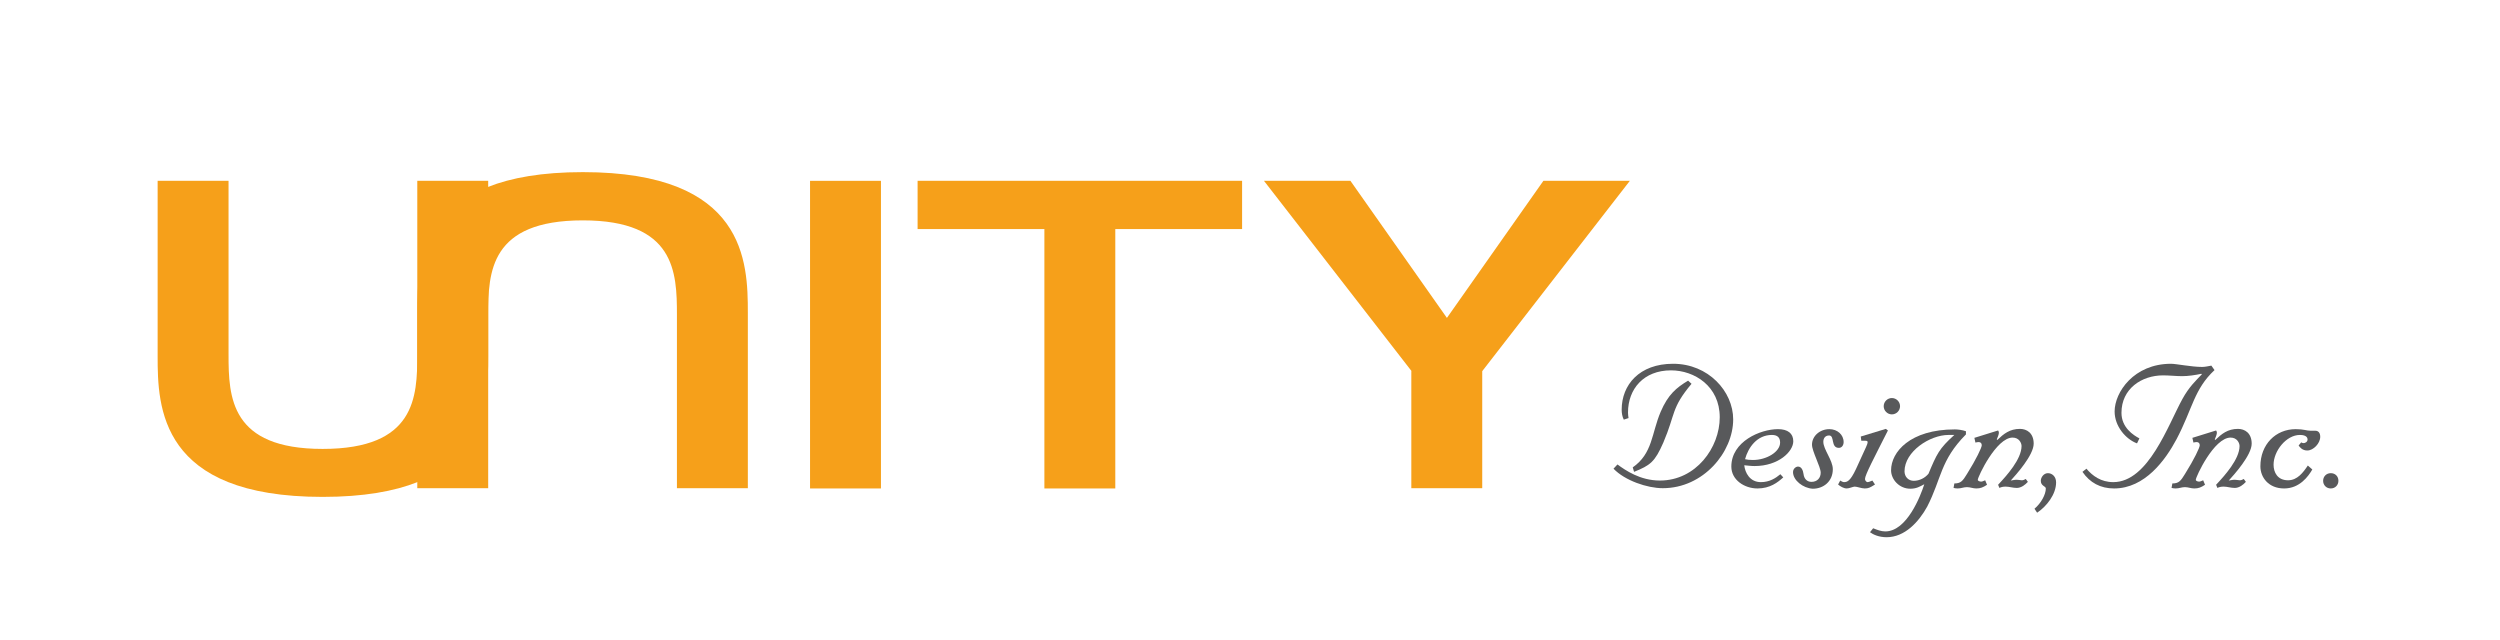
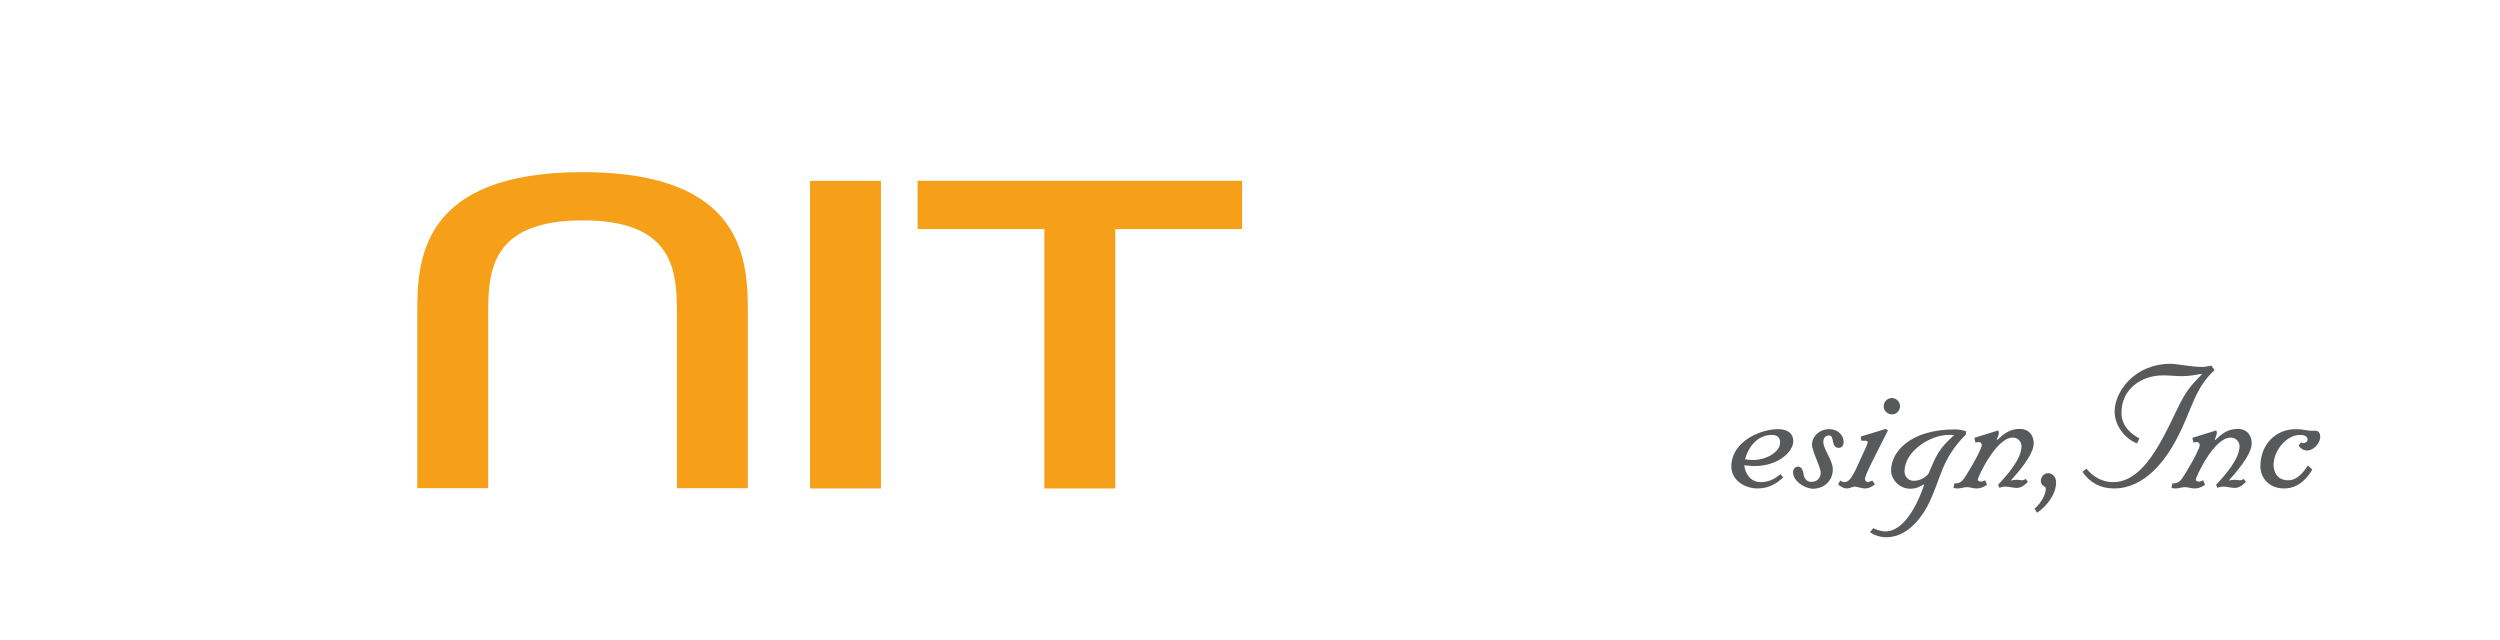
<svg xmlns="http://www.w3.org/2000/svg" version="1.1" id="Layer_1" x="0px" y="0px" viewBox="0 0 948.4 242.9" enable-background="new 0 0 948.4 242.9" xml:space="preserve">
-   <path fill="#F6A01A" d="M59.8,68.6h26.9v65.9c0,16.2,0.7,35.8,35.7,35.8c35.2,0,35.9-19.6,35.9-35.8V68.6h26.9v66.5  c0,19.3-0.7,53.4-62.8,53.4c-61.9,0-62.6-34.1-62.6-53.4V68.6z" />
  <path fill="#F6A01A" d="M307.3,68.6h26.9v116.7h-26.9V68.6z" />
  <path fill="#F6A01A" d="M396.2,86.9h-48.1V68.6h123.1v18.3h-48.1v98.4h-26.9V86.9z" />
-   <path fill="#F6A01A" d="M535.5,140.8l-56-72.2h32.8l36.6,52l36.6-52h32.8l-56,72.2v44.4h-26.9V140.8z" />
  <path fill="#F6A01A" d="M283.7,185.2h-26.9v-65.8c0-16.2-0.7-35.8-35.7-35.8c-35.2,0-35.9,19.6-35.9,35.8v65.8h-26.9v-66.5  c0-19.3,0.7-53.4,62.8-53.4c61.9,0,62.6,34.1,62.6,53.4V185.2z" />
  <g>
-     <path fill="#58595B" d="M616,159.2c-0.6-1.2-0.8-2.5-0.8-3.8c0-9.4,6.7-17.4,19.5-17.4c13.4,0,22.8,10.5,22.8,21.1   c0,12.4-11.3,26.1-26.7,26.1c-5.9,0-14.4-2.9-18.7-7.4l1.5-1.6c3,2.2,8.6,6.1,16.1,6.1c13.7,0,22.7-12.5,22.7-24   c0-11.8-9.6-17.8-18.5-17.8c-10.3,0-16.3,7-16.3,16c0,0.7,0.1,1.4,0.2,2.1L616,159.2z M619.4,177.3c7.6-5.3,7.1-12.9,10.6-21.1   c2.8-6.5,5.9-9.1,10.4-11.8l1.3,1.2c-7.8,9.3-6,11.3-10.7,22.3c-3.2,7.3-4.9,8.6-11.1,11.1L619.4,177.3z" />
    <path fill="#58595B" d="M676.5,181.1c-2.1,1.9-5,4.2-9.8,4.2c-4.9,0-9.9-3.2-9.9-8.3c0-9.5,11-14.2,17.7-14.2   c3.7,0,5.8,1.6,5.8,4.6c0,3.9-5.6,9.4-14.7,9.4c-1.5,0-2.6-0.2-3.9-0.3c0.3,2.8,2.1,6.4,6.3,6.4c3.3,0,5.6-1.5,7.4-3L676.5,181.1z    M665,174.5c5.2,0,10.3-3.1,10.3-6.6c0-1.9-1-2.9-3.1-2.9c-5.7,0-9,4.8-10.2,9.2C662.9,174.4,663.6,174.5,665,174.5z" />
    <path fill="#58595B" d="M680.2,179.1c0-1.3,1.1-2.1,1.9-2.1c1.3,0,1.9,1.4,2.1,2.9c0.2,1.6,1.2,2.9,3,2.9c2.2,0,3.5-1.5,3.5-3.5   c0-2.2-3.3-8.1-3.3-10.6c0-3.3,3-5.9,6.6-5.9c3,0,5.4,2.1,5.4,4.9c0,1.1-0.6,2.2-1.8,2.2c-3.2,0-1.5-4.7-3.7-4.7   c-1.6,0-2.2,1.2-2.2,2.4c0,2.9,3.6,7,3.6,10.4c0,4.6-3.5,7.4-7.6,7.4C684,185.2,680.2,182.2,680.2,179.1z" />
    <path fill="#58595B" d="M711.3,183.8c-1.9,1.2-2.5,1.5-3.9,1.5c-1.2,0-2.9-0.7-3.8-0.7c-0.6,0-2.1,0.7-3,0.7   c-1.2,0-2.5-0.8-3.3-1.5l0.8-1.5c0.3,0.2,1,0.6,1.4,0.6c1.2,0,2.4-0.3,4.6-5l3.8-8.3c0.4-0.8,0.6-1.5,0.6-1.9   c0-0.3-0.2-0.5-0.9-0.5h-1.5l-0.2-1.6l9.5-2.9l0.8,0.6c-5.2,10.3-8.7,16.9-8.7,18.4c0,0.5,0.4,1.1,0.9,1.2c0.5,0,1.2-0.3,1.9-0.6   L711.3,183.8z M714.6,154.1c0-1.7,1.4-3.1,3.1-3.1c1.7,0,3.1,1.4,3.1,3.1c0,1.7-1.4,3.1-3.1,3.1C716,157.2,714.6,155.8,714.6,154.1   z" />
    <path fill="#58595B" d="M745.8,164.8c-9.8,9.9-9.2,16.7-14.7,27.4c-3.2,5.8-8.5,11.6-15.4,11.6c-2.9,0-5.1-1-6.3-1.9l1.2-1.5   c1.5,0.6,3,1.2,4.6,1.2c8.2,0,13.4-13.5,14.8-17.9c-1.7,0.9-3,1.7-5.3,1.7c-4.2,0-7.3-3.5-7.3-7c0-6.9,7.2-15.5,24.2-15.5   c1,0,2.9,0.2,4.2,0.7V164.8z M739.2,165c-7.1,0-16.7,6.3-16.7,13.8c0,2,1.4,3.6,3.5,3.6c2.2,0,4.3-1.1,5.6-2.7   c3.1-7.4,4-9.5,9.8-14.7H739.2z" />
    <path fill="#58595B" d="M753.8,183.9c-1.5,1-2.5,1.4-4.1,1.4c-1.2,0-2.3-0.5-3.5-0.5c-1.4,0-2.1,0.5-3.6,0.5   c-0.5,0-1.1-0.1-1.5-0.2l0.3-1.7c2.5,0,3.2-1,4.8-3.6c3.5-5.6,5.6-10,5.6-10.9c0-0.8-0.5-1.2-1.2-1.2c-0.4,0-0.8,0.1-1.2,0.2   l-0.4-1.8l9-2.8c0.2,0.3,0.3,0.5,0.3,0.9c0,0.5-0.5,1.9-0.8,2.5l0.2,0.2c2.4-2.3,4.7-4.2,8.6-4.2c2.5,0,5.2,1.5,5.2,5.6   c0,4.4-6.7,11.8-8.7,14c0.8-0.1,1.4-0.3,2.3-0.3c0.7,0,1.4,0.2,1.9,0.2s1-0.2,1.5-0.5l0.8,1.1c-1.1,1.2-2.6,2.3-4.2,2.3   c-1.5,0-2.9-0.5-4.2-0.5c-1.1,0-1.8,0.2-2.4,0.5l-0.5-1.2c3.2-3.4,8.9-9.7,8.9-14.7c0-1.1-0.9-3.2-3.4-3.2   c-6.2,0-13.2,14.9-13.2,16c0,0.5,0.8,0.7,1.3,0.7c0.5,0,0.9-0.3,1.5-0.5L753.8,183.9z" />
    <path fill="#58595B" d="M771.8,193c2.5-2.1,4.3-5.4,4.3-7.7c0-0.9-1.9-0.9-1.9-2.9c0-1.3,1.1-2.9,2.7-2.9c1.5,0,3.1,1.2,3.1,3.5   c0,4.6-3.7,9.2-7.2,11.5L771.8,193z" />
    <path fill="#58595B" d="M840.1,140.4c-7.8,7.3-8.3,14.6-14.4,26.2c-4.2,7.9-12,18.7-23.7,18.7c-5.2,0-9.2-2.2-12-6.3l1.5-1.2   c2.3,2.7,5.5,5.1,10.2,5.1c13.3,0,20.8-21.7,26.2-31.5c2.5-4.6,5.2-7.1,7.4-9.4l-0.2-0.2c-2.3,0.5-5,0.9-7.3,0.9   c-2.2,0-4.9-0.3-7.2-0.3c-8.2,0-15.8,5.1-15.8,14.2c0,5.6,4.5,8.5,6.8,9.7l-0.9,1.9c-4.3-1.6-8.5-6.5-8.5-12.1   c0-7.3,7.3-18.1,21.4-18.1c2,0,7.7,1.2,11.8,1.2c1.2,0,2.3-0.3,3.5-0.5L840.1,140.4z" />
    <path fill="#58595B" d="M836.5,183.9c-1.5,1-2.5,1.4-4.1,1.4c-1.2,0-2.3-0.5-3.5-0.5c-1.4,0-2.1,0.5-3.6,0.5   c-0.5,0-1.1-0.1-1.5-0.2l0.3-1.7c2.5,0,3.2-1,4.8-3.6c3.5-5.6,5.6-10,5.6-10.9c0-0.8-0.5-1.2-1.2-1.2c-0.4,0-0.8,0.1-1.2,0.2   l-0.4-1.8l9-2.8c0.2,0.3,0.3,0.5,0.3,0.9c0,0.5-0.5,1.9-0.8,2.5l0.2,0.2c2.4-2.3,4.7-4.2,8.6-4.2c2.5,0,5.2,1.5,5.2,5.6   c0,4.4-6.7,11.8-8.7,14c0.8-0.1,1.4-0.3,2.3-0.3c0.7,0,1.4,0.2,1.9,0.2c0.5,0,1-0.2,1.5-0.5l0.8,1.1c-1.1,1.2-2.6,2.3-4.2,2.3   c-1.5,0-2.9-0.5-4.2-0.5c-1.1,0-1.8,0.2-2.4,0.5l-0.5-1.2c3.2-3.4,8.9-9.7,8.9-14.7c0-1.1-0.9-3.2-3.4-3.2   c-6.3,0-13.2,14.9-13.2,16c0,0.5,0.8,0.7,1.3,0.7c0.5,0,0.9-0.3,1.5-0.5L836.5,183.9z" />
    <path fill="#58595B" d="M877.2,178.1c-1.5,2.6-4.8,7.2-10.7,7.2c-5.9,0-9-4.2-9-8.4c0-8.3,5.8-14.1,13.4-14.1   c3.1,0,4.1,0.6,5.6,0.6h1.8c1.2,0,1.9,0.8,1.9,2.3c0,2.5-2.6,5.2-4.9,5.2c-1.9,0-2.8-1.2-3.3-1.9l1-1.2c0.2,0.2,0.6,0.3,0.9,0.3   c0.5,0,1.5-0.4,1.5-1.4c0-0.5-0.3-1.7-2.9-1.7c-5.2,0-10,6.1-10,11.3c0,2.9,1.5,5.9,5.5,5.9c3.5,0,5.7-2.9,7.5-5.6L877.2,178.1z" />
-     <path fill="#58595B" d="M881.3,182.4c0-1.6,1.2-2.9,2.9-2.9s2.9,1.2,2.9,2.9c0,1.6-1.2,2.9-2.9,2.9S881.3,184,881.3,182.4z" />
  </g>
</svg>